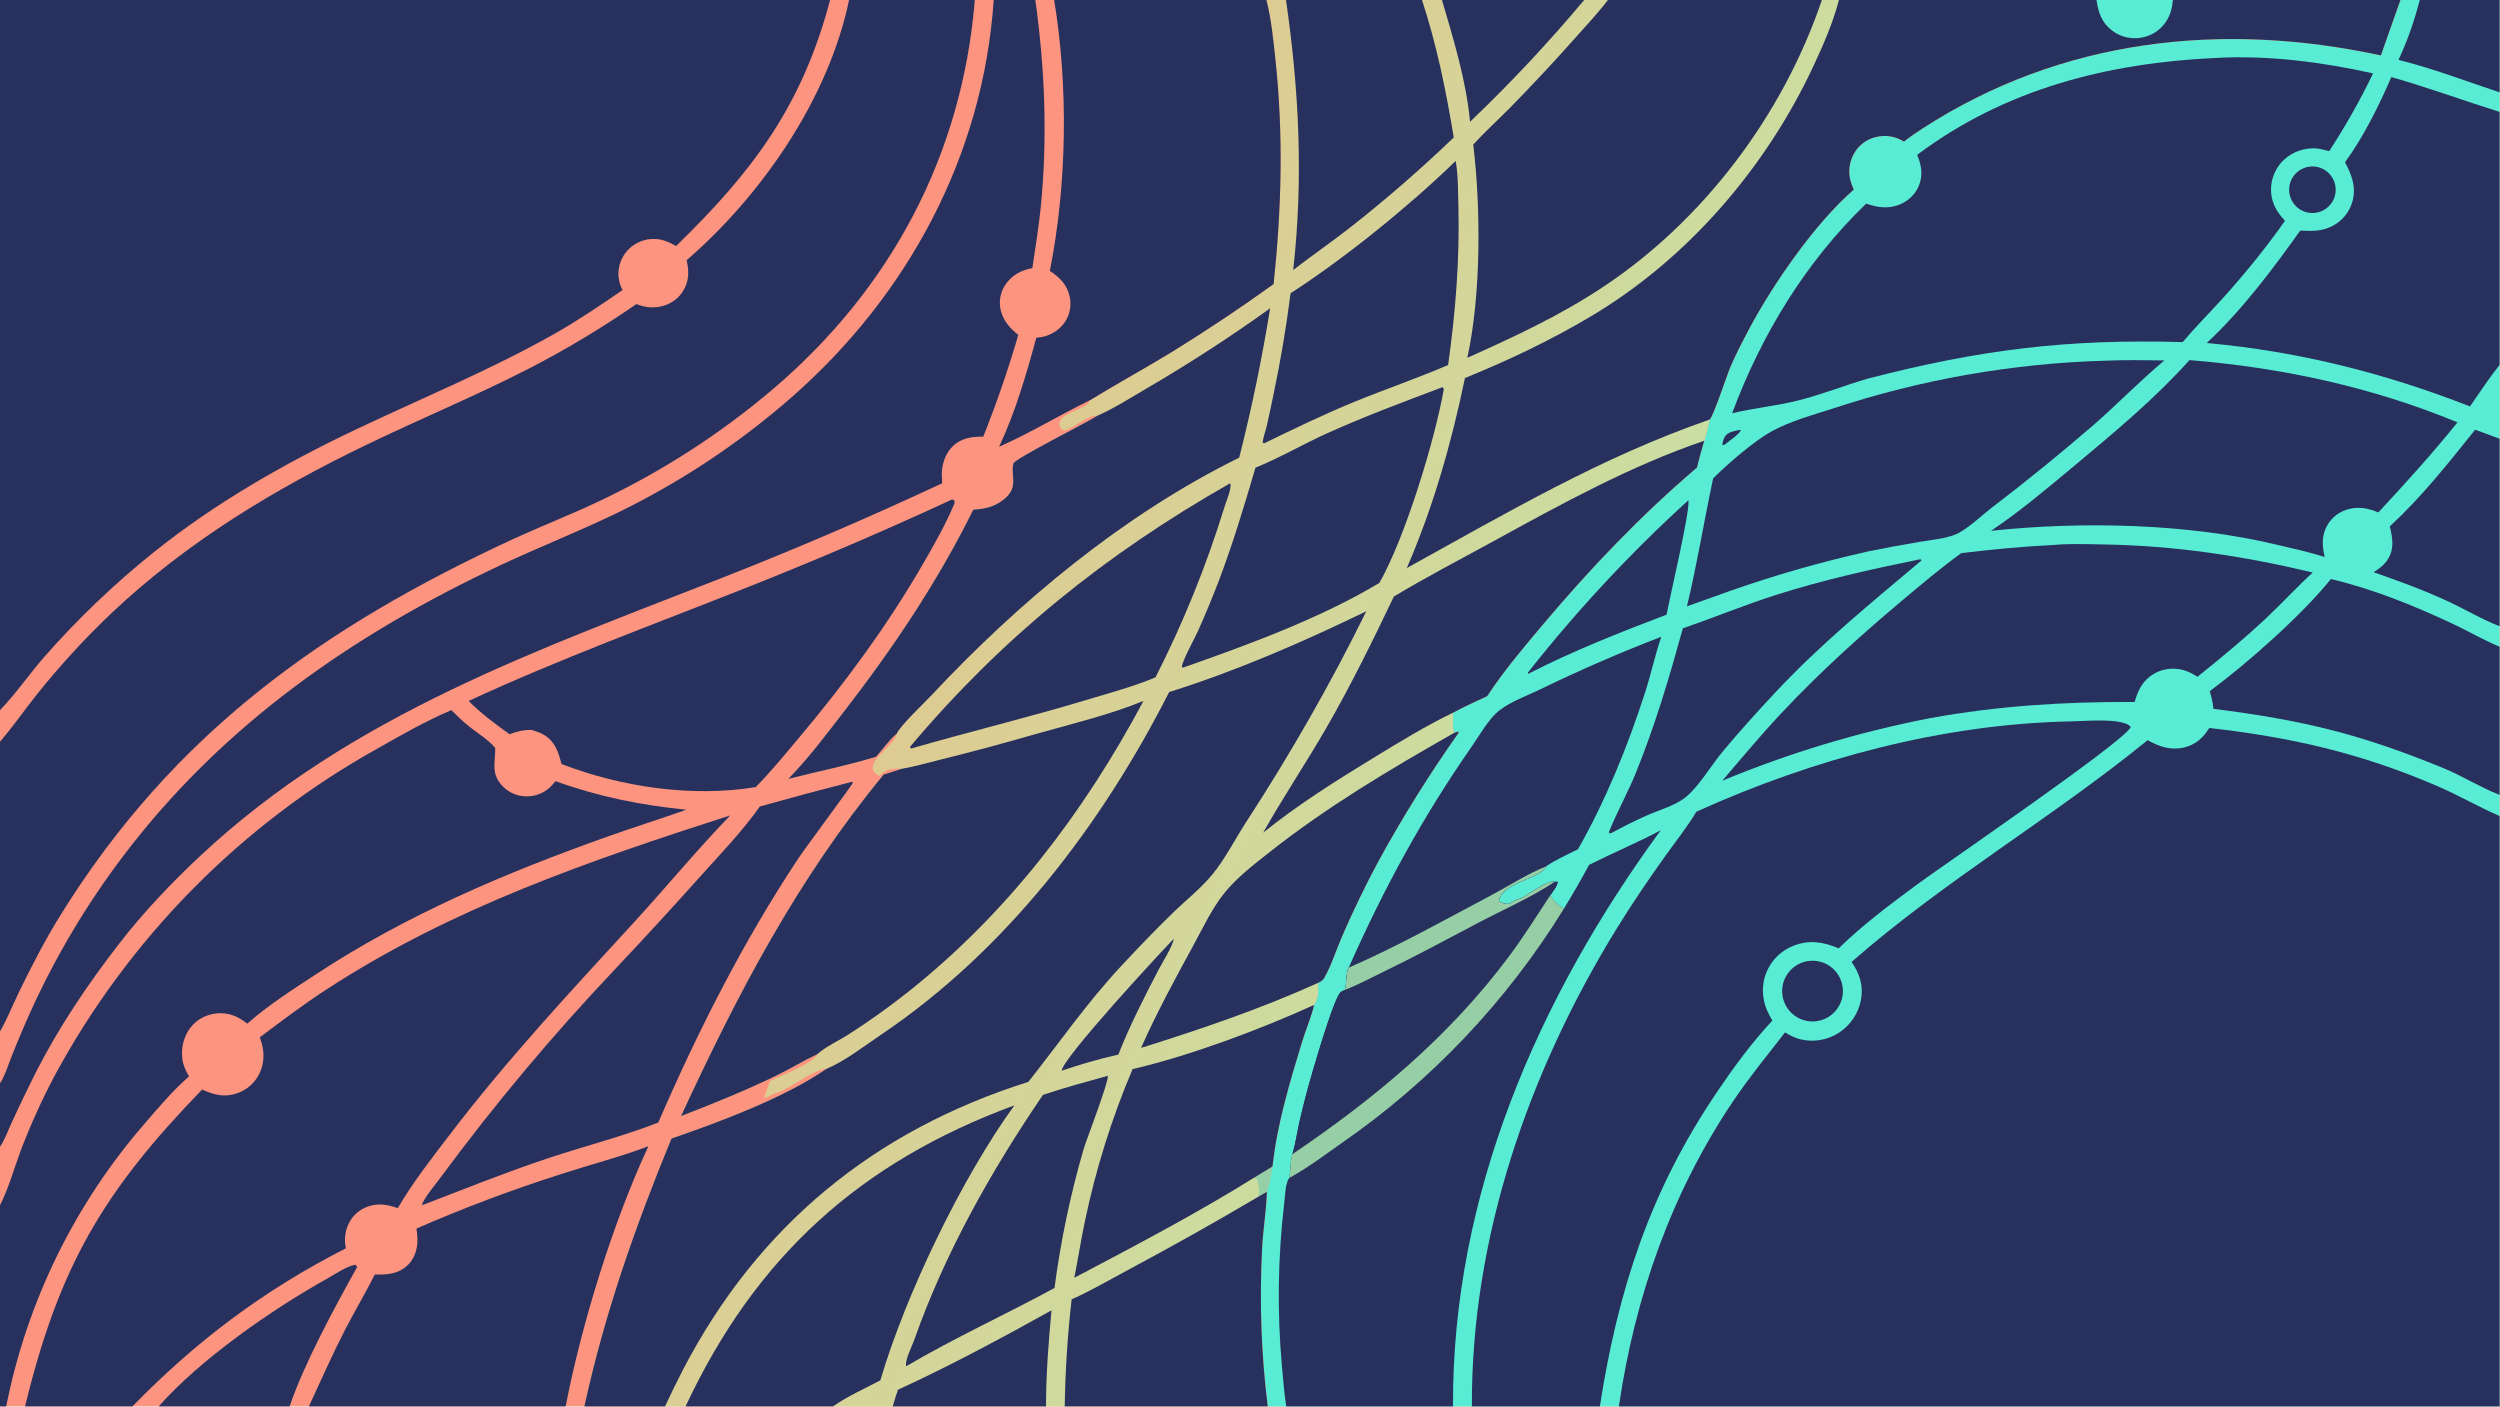
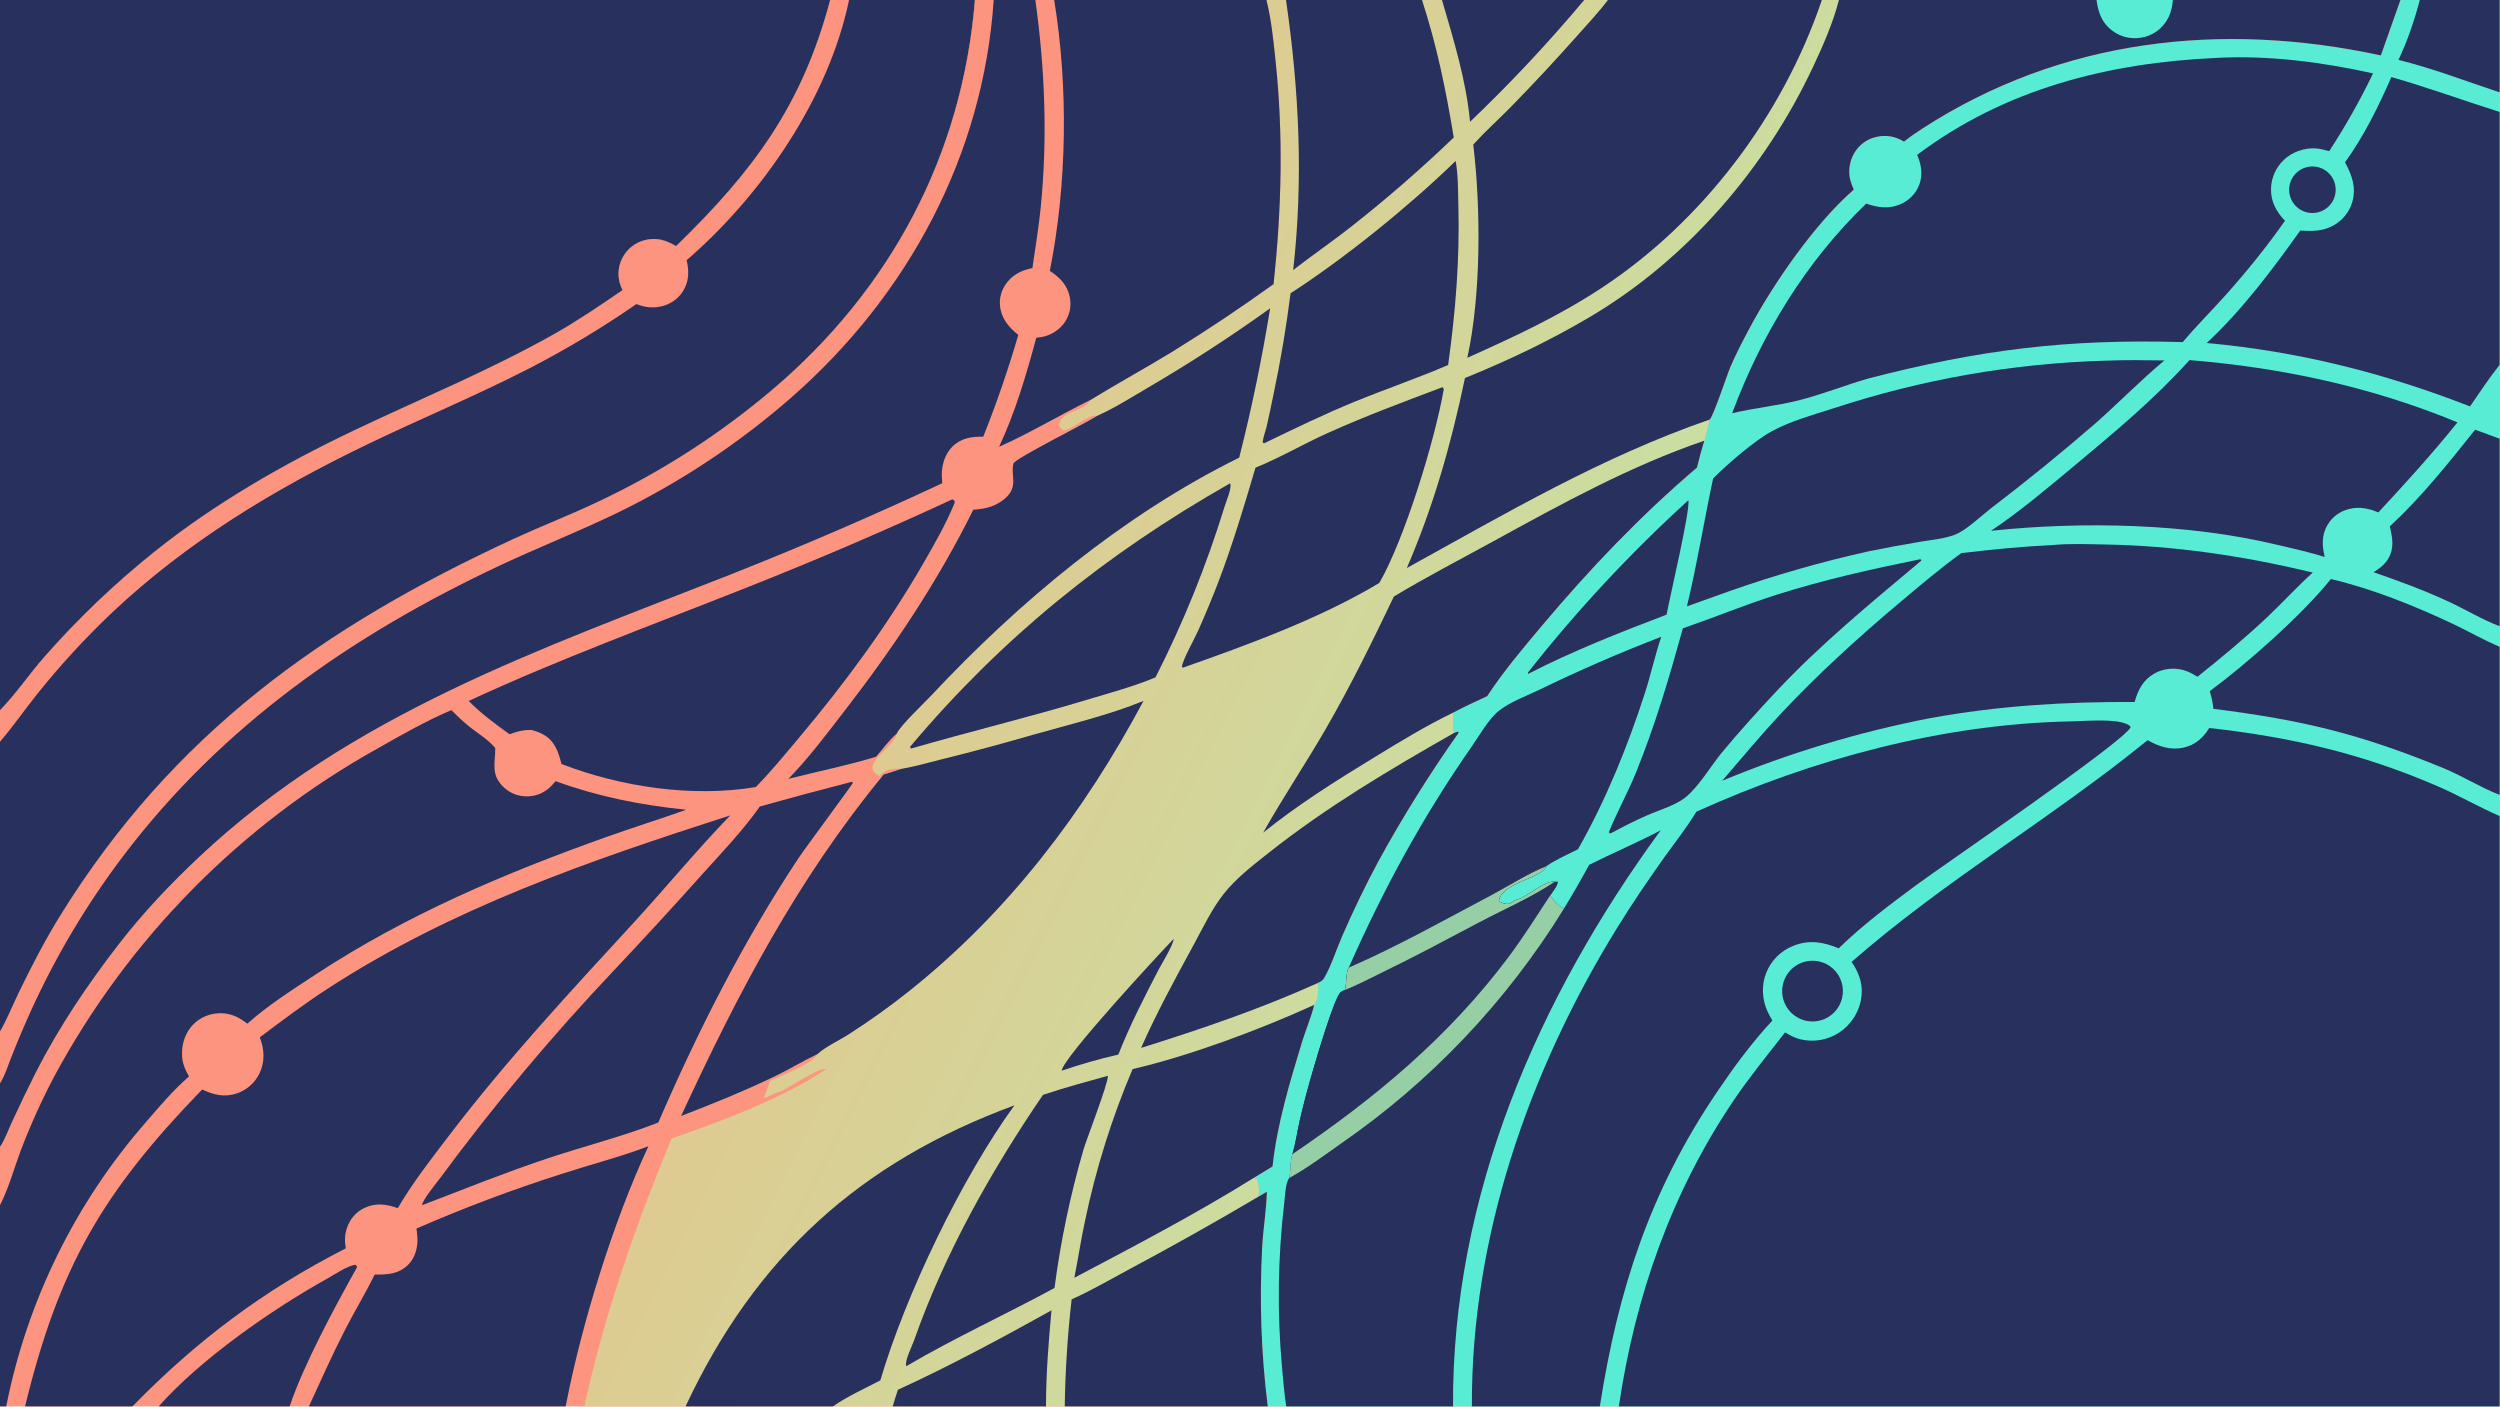
<svg xmlns="http://www.w3.org/2000/svg" width="3839" height="2160" viewBox="0 0 3839 2160">
  <path fill="#FD947F" transform="matrix(2.109 0 0 2.109 6.10352e-05 0)" d="M0 0L604.484 0L618.201 0L709.855 0L723.52 0L753.851 0L767.567 0L922.121 0L936.362 0L1035.39 0L1049.92 0L1153.48 0L1170.76 0L1326.51 0L1338.95 0L1526.49 0L1582.13 0L1747.8 0L1761.9 0L1820 0L1820 67.244L1820 81.491L1820 265.659L1820 319.43L1820 455.961L1820 470.908L1820 578.769L1820 594.178L1820 1024L1178.73 1024L1164.88 1024L1071.71 1024L1057.97 1024L936.516 1024L923.056 1024L775.25 1024L761.615 1024L650.017 1024L606.485 1024L499.173 1024L484.238 1024L425.491 1024L411.873 1024L224.918 1024L210.916 1024L115.573 1024L96.426 1024L18.241 1024L4.529 1024L0 1024L0 877.499L0 834.959L0 788.765L0 751.159L0 540.032L0 517.181L0 0Z" />
  <path fill="#58ECD5" transform="matrix(2.109 0 0 2.109 6.10352e-05 0)" d="M1747.8 0L1761.9 0L1820 0L1820 67.244L1820 81.491L1820 265.659L1820 319.43L1820 455.961L1820 470.908L1820 578.769L1820 594.178L1820 1024L1178.73 1024L1164.88 1024L1071.71 1024L1057.97 1024L936.516 1024L923.056 1024C918.255 985.411 916.997 947.728 918.96 908.86C919.653 895.12 922.054 881.461 922.455 867.729L915.994 871.469C917.608 867.202 916.151 863.084 915.424 858.618L912.8 857.687C917.422 854.962 921.975 852.097 926.556 849.302C929.821 818.679 939.184 787.718 948.149 758.339C950.855 749.474 954.747 740.685 956.848 731.686C960.215 726.493 959.817 721.564 959.729 715.651C961.442 714.775 963.124 713.936 964.12 712.208C969.481 702.906 973.004 691.335 977.338 681.418C985.377 663.019 994.263 644.527 1003.79 626.85C1021.42 594.681 1040.87 563.54 1062.03 533.578L1061.68 532.662L1058.67 533.676C1057.33 529.147 1058.32 523.727 1057.93 518.959C1066.03 514.551 1074.5 510.793 1082.85 506.879C1094.7 488.776 1108.8 472.139 1122.71 455.605C1157.47 414.28 1194.47 375.471 1235.6 340.435C1237.17 333.834 1238.91 327.356 1240.93 320.876C1242.58 315.916 1243.53 310.57 1244.83 305.492C1247.62 302.98 1257.33 273.268 1259.91 267.236C1263.89 257.923 1268.69 248.751 1273.43 239.801C1290.81 207.03 1321.56 162.516 1349.77 138.074C1348.82 135.959 1348.01 133.779 1347.37 131.551C1345.51 124.996 1346.59 117.591 1349.97 111.702C1353.38 105.706 1359.11 101.39 1365.82 99.783C1373.1 97.989 1380.04 99.215 1386.33 103.109C1390.72 99.645 1395.29 96.411 1400.01 93.42C1501 28.174 1617.49 15.321 1733.54 40.347L1747.8 0Z" />
  <path fill="#28315D" transform="matrix(2.109 0 0 2.109 6.10352e-05 0)" d="M1563.74 538.922C1571.93 543.599 1580.62 546.503 1590.08 544.296C1598.54 542.321 1604.15 537.281 1608.6 530.069C1668.26 536.731 1719.48 548.564 1774.72 572.399C1790.13 579.046 1804.62 587.523 1820 594.178L1820 1024L1178.73 1024C1190.44 944.153 1217.05 868.173 1262.41 801.071C1273.97 783.978 1287.08 767.969 1299.73 751.689C1303.35 753.84 1306.88 755.79 1311.02 756.761C1320.62 759.055 1330.74 757.3 1339.01 751.907C1347.29 746.504 1353.05 737.987 1354.97 728.284C1356.97 717.812 1354.07 708.958 1348.18 700.371C1415.94 641 1493.98 595.744 1563.74 538.922Z" />
  <path fill="#28315D" transform="matrix(2.109 0 0 2.109 6.10352e-05 0)" d="M1235.19 590.997C1320.11 552.559 1414.6 527.067 1508.07 525.242C1518.72 525.034 1538.18 523.189 1547.8 526.902C1549.33 527.492 1550.49 528.016 1551.42 529.419C1547.05 539.78 1414.42 630.262 1395.2 644.477C1375.88 658.759 1355.98 673.707 1338.77 690.514C1327.72 685.83 1317.33 684.056 1305.8 688.658C1296.83 692.153 1289.71 699.188 1286.1 708.107C1282.47 717.045 1282.9 727.175 1286.74 735.984C1287.8 738.418 1289.17 740.77 1290.48 743.079C1275.47 759.234 1262.39 777.037 1250.06 795.281C1201.43 867.224 1178.14 938.959 1164.88 1024L1071.71 1024C1071.1 901 1113.19 779.956 1177.21 676.024C1188.02 658.474 1199.72 641.242 1211.67 624.447C1219.56 613.367 1228.14 602.641 1235.19 590.997Z" />
  <path fill="#28315D" transform="matrix(2.109 0 0 2.109 6.10352e-05 0)" d="M1157.06 629.723C1174.27 621.038 1192.22 613.562 1209.21 604.527C1119.82 726.655 1057.17 870.478 1057.97 1024L936.516 1024C935.093 1014.52 934.259 1004.79 933.426 995.236C929.838 955.411 930.404 915.32 935.116 875.612C935.644 871.174 935.902 861.098 938.751 857.7C939.949 851.952 939.162 845.933 941.044 840.347C943.319 832.654 944.472 824.354 946.231 816.491C949.107 804.012 952.364 791.624 955.998 779.345C958.63 770.49 971.387 726.691 976.159 722.426C976.881 721.78 978.38 721.224 979.269 720.742C980.668 715.868 979.793 708.585 982.078 704.459C1017.59 688.966 1051.99 669.655 1086.23 651.502C1099.17 644.641 1112.3 636.097 1125.87 630.67C1122.71 639.601 1092.96 642.732 1091.39 656.014C1093.07 657.507 1095.85 658.278 1098.17 658.173C1099.72 658.103 1101.65 656.416 1103.05 655.667C1104.62 654.825 1106.4 654.589 1108 653.795C1113.39 651.116 1126.45 640.732 1131.98 642.047L1134.19 642.018C1133.93 645.444 1130.52 649.169 1128.62 652.132C1131.44 655.765 1134.47 659.584 1138.72 661.602C1145.11 651.136 1151.22 640.506 1157.06 629.723Z" />
  <path fill="#28315D" transform="matrix(2.109 0 0 2.109 6.10352e-05 0)" d="M982.078 704.459C1017.59 688.966 1051.99 669.655 1086.23 651.502C1099.17 644.641 1112.3 636.097 1125.87 630.67C1122.71 639.601 1092.96 642.732 1091.39 656.014C1093.07 657.507 1095.85 658.278 1098.17 658.173C1099.72 658.103 1101.65 656.416 1103.05 655.667C1104.62 654.825 1106.4 654.589 1108 653.795C1113.39 651.116 1126.45 640.732 1131.98 642.047L1134.19 642.018C1133.93 645.444 1130.52 649.169 1128.62 652.132C1118.76 667.152 1109.13 682.483 1098.36 696.864C1054.59 755.289 1001.06 799.707 941.044 840.347C943.319 832.654 944.472 824.354 946.231 816.491C949.107 804.012 952.364 791.624 955.998 779.345C958.63 770.49 971.387 726.691 976.159 722.426C976.881 721.78 978.38 721.224 979.269 720.742C980.668 715.868 979.793 708.585 982.078 704.459Z" />
  <path fill="#96CFA6" transform="matrix(2.109 0 0 2.109 6.10352e-05 0)" d="M982.078 704.459C1017.59 688.966 1051.99 669.655 1086.23 651.502C1099.17 644.641 1112.3 636.097 1125.87 630.67C1122.71 639.601 1092.96 642.732 1091.39 656.014C1093.07 657.507 1095.85 658.278 1098.17 658.173C1099.72 658.103 1101.65 656.416 1103.05 655.667C1104.62 654.825 1106.4 654.589 1108 653.795C1113.39 651.116 1126.45 640.732 1131.98 642.047C1114.68 653.593 1094.64 662.245 1076.2 671.994C1053.13 684.194 1030.21 696.487 1006.72 707.878C997.764 712.219 988.556 717.174 979.269 720.742C980.668 715.868 979.793 708.585 982.078 704.459Z" />
  <path fill="#96CFA6" transform="matrix(2.109 0 0 2.109 6.10352e-05 0)" d="M1128.62 652.132C1131.44 655.765 1134.47 659.584 1138.72 661.602C1097.04 729.218 1041.78 787.447 976.445 832.607C964.327 841.142 951.749 850.574 938.751 857.7C939.949 851.952 939.162 845.933 941.044 840.347C1001.06 799.707 1054.59 755.289 1098.36 696.864C1109.13 682.483 1118.76 667.152 1128.62 652.132Z" />
  <path fill="#28315D" transform="matrix(2.109 0 0 2.109 6.10352e-05 0)" d="M1741.18 56.12C1767.87 63.732 1793.58 73.167 1820 81.491L1820 265.659C1812.32 275.342 1805.5 285.771 1798.45 295.924C1736.02 271.562 1673.5 255.797 1606.73 249.76C1632.36 225.984 1654.63 196.266 1674.84 167.888C1683.24 168.314 1690.5 168.57 1698.24 164.554C1705.23 161 1710.46 154.734 1712.71 147.216C1715.82 136.617 1712.48 127.433 1707.44 118.197C1721 99.501 1731.99 77.31 1741.18 56.12Z" />
  <path fill="#28315D" transform="matrix(2.109 0 0 2.109 6.10352e-05 0)" d="M982.078 704.459C1007.58 646.917 1035.72 595.015 1071.78 543.279C1077.39 535.234 1084.03 523.181 1091.81 517.194C1099.94 510.943 1111.3 506.76 1120.6 502.335C1149.71 488.176 1179.41 475.261 1209.62 463.625C1205.07 476.927 1202.12 490.881 1197.79 504.301C1185.25 543.198 1169.19 582.811 1148.95 618.348C1141.21 622.184 1133.06 625.865 1125.87 630.67C1112.3 636.097 1099.17 644.641 1086.23 651.502C1051.99 669.655 1017.59 688.966 982.078 704.459Z" />
  <path fill="#28315D" transform="matrix(2.109 0 0 2.109 6.10352e-05 0)" d="M1697.15 421.609C1727.78 428.845 1757.63 440.936 1786.06 454.302C1797.47 459.669 1808.35 466.041 1820 470.908L1820 578.769C1805.89 573.323 1792.88 564.92 1778.81 559.168C1717.84 534.243 1676.84 524.387 1611.59 516.098C1611.19 511.607 1610.24 507.56 1608.97 503.238C1635.86 483.394 1676.39 447.571 1697.15 421.609Z" />
  <path fill="#28315D" transform="matrix(2.109 0 0 2.109 6.10352e-05 0)" d="M1802.2 312.875L1820 319.43L1820 455.961C1807.42 451.199 1795.23 443.809 1782.99 438.11C1765.11 429.786 1746.8 423.115 1728.2 416.613C1732.34 414.167 1736.11 411.249 1738.7 407.117C1743.52 399.435 1742.04 391.541 1740.05 383.281C1763.11 361.976 1782.64 337.328 1802.2 312.875Z" />
  <path fill="#28315D" transform="matrix(2.109 0 0 2.109 6.10352e-05 0)" d="M1761.9 0L1820 0L1820 67.244C1795.45 59.081 1771.52 49.886 1746.37 43.595C1752.99 29.712 1757.98 14.856 1761.9 0Z" />
-   <path fill="#96CFA6" transform="matrix(2.109 0 0 2.109 6.10352e-05 0)" d="M926.556 849.302C925.698 855.114 924.882 862.388 922.455 867.729L915.994 871.469C917.608 867.202 916.151 863.084 915.424 858.618L912.8 857.687C917.422 854.962 921.975 852.097 926.556 849.302Z" />
  <path fill="#28315D" transform="matrix(2.109 0 0 2.109 6.10352e-05 0)" d="M1613.58 42.171C1651.72 40.099 1690.7 45.199 1727.87 53.431C1718.35 73.182 1707.88 91.677 1695.94 110.069C1692.66 109.224 1689.14 108.174 1685.75 108.017C1677.47 107.632 1668.91 110.728 1662.89 116.42C1657.12 121.88 1653.77 129.414 1653.57 137.355C1653.34 146.785 1657.41 154.11 1663.73 160.771C1650.36 179.831 1635.33 198.353 1619.79 215.683C1609.72 226.919 1598.98 237.575 1589.23 249.093C1505.1 246.678 1441.73 254.54 1360.3 275.593C1343.25 280.523 1326.43 287.288 1309.3 291.589C1293.57 295.539 1277.1 297.054 1261.19 300.906C1282.47 243.819 1314.77 190.616 1358.83 148.24C1367.09 151.145 1375.07 152.322 1383.4 148.829C1389.8 146.144 1394.88 141.161 1397.38 134.652C1400.24 127.203 1398.97 119.883 1395.92 112.767C1459.84 64.71 1534.94 45.752 1613.58 42.171Z" />
  <path fill="#28315D" transform="matrix(2.109 0 0 2.109 6.10352e-05 0)" d="M1494.88 396.833C1506.79 395.68 1519.48 396.229 1531.45 396.421C1583.6 397.259 1633.3 404.767 1683.97 416.875C1672.63 427.118 1662.22 438.566 1651.09 449.084C1634.72 464.538 1617.6 478.695 1600.05 492.762C1596.86 490.831 1593.68 489.01 1590.08 487.983C1583 485.969 1575.13 486.717 1568.71 490.358C1560.41 495.067 1556.75 502.26 1554.26 511.117C1503.48 510.908 1455.16 513.832 1405.13 522.937C1353.35 532.991 1302.71 548.246 1253.99 568.469C1268.1 552.084 1281.89 535.431 1296.68 519.653C1324.16 490.347 1353.54 463.66 1384.27 437.855C1398.59 425.822 1412.88 413.707 1428.05 402.737C1450.39 400.07 1472.41 397.89 1494.88 396.833Z" />
  <path fill="#28315D" transform="matrix(2.109 0 0 2.109 6.10352e-05 0)" d="M1533.38 262.61C1547.56 262.014 1561.76 262.235 1575.94 262.436C1558.62 276.888 1542.48 293.464 1525.5 308.447C1500.87 329.77 1475.59 350.325 1449.69 370.083C1442.63 375.566 1431.56 386.142 1423.6 389.254C1415.74 392.33 1406.41 393.07 1398.08 394.481C1385.68 396.546 1373.31 398.829 1360.98 401.331C1326.72 408.931 1292.95 418.572 1259.84 430.203L1228.28 441.49C1235.74 410.739 1240.72 379.309 1247.36 348.362C1257.76 337.93 1277.35 320.922 1290.07 314.003C1303.73 306.571 1320.18 302.035 1334.98 297.312C1399.08 276.183 1465.92 264.493 1533.38 262.61Z" />
  <path fill="#28315D" transform="matrix(2.109 0 0 2.109 6.10352e-05 0)" d="M1594.21 262.194C1661.2 267.629 1727.13 281.755 1789.33 307.546C1770.95 330.367 1751.63 351.685 1731.7 373.116C1724.56 370.181 1718.14 368.717 1710.44 370.598C1703.93 372.19 1698.33 376.162 1694.87 381.918C1690.26 389.59 1690.7 397.183 1692.66 405.555C1681.31 401.957 1669.67 399.41 1658.08 396.7C1593.13 381.052 1515.88 379.464 1449.68 386.495C1470.86 372.36 1491.03 355.234 1510.58 338.944C1539.36 314.977 1569.18 290.133 1594.21 262.194Z" />
  <path fill="#28315D" transform="matrix(2.109 0 0 2.109 6.10352e-05 0)" d="M1397.59 407.287L1398.86 407.374L1398.86 408.242C1362.21 439.096 1325.43 469.082 1292.62 504.21C1279.4 518.359 1266.19 532.902 1253.84 547.807C1245.71 557.621 1236.55 573.394 1226.79 580.899C1219.26 586.688 1208.05 589.793 1199.31 593.652C1190.47 597.559 1181.93 601.862 1173.43 606.454L1172.05 606.867L1171.43 605.874C1177.36 591.27 1185.17 577.358 1191.13 562.667C1205.14 528.103 1215.42 493.398 1225.32 457.506C1248.04 449.656 1270.26 440.471 1293.2 433.159C1327.49 422.227 1362.37 414.473 1397.59 407.287Z" />
  <path fill="#28315D" transform="matrix(2.109 0 0 2.109 6.10352e-05 0)" d="M1229.3 364.254C1231.02 370.664 1215.76 434.859 1213.48 447.531C1179.53 460.415 1144.93 474.075 1112.61 490.689L1112.55 489.654C1147.95 444.711 1187 402.769 1229.3 364.254Z" />
  <path fill="#28315D" transform="matrix(2.109 0 0 2.109 6.10352e-05 0)" d="M1315.7 699.883C1323.58 698.415 1331.64 701.332 1336.76 707.505C1341.89 713.679 1343.26 722.142 1340.37 729.622C1337.47 737.103 1330.75 742.429 1322.81 743.541C1310.9 745.208 1299.85 737.058 1297.91 725.19C1295.98 713.322 1303.88 702.083 1315.7 699.883Z" />
  <path fill="#28315D" transform="matrix(2.109 0 0 2.109 6.10352e-05 0)" d="M1679.05 121.858C1688.1 119.266 1697.53 124.553 1700.04 133.629C1702.56 142.705 1697.19 152.09 1688.09 154.525C1679.11 156.93 1669.87 151.641 1667.38 142.675C1664.9 133.709 1670.11 124.418 1679.05 121.858Z" />
-   <path fill="#28315D" transform="matrix(2.109 0 0 2.109 6.10352e-05 0)" d="M1266.68 313.001L1267.55 313.197C1266.6 316.06 1258 321.875 1255.34 324.029C1254.79 324.151 1254.51 323.866 1254.01 323.633C1254.39 321.602 1254.86 319.669 1255.94 317.884C1258.07 314.384 1262.97 313.888 1266.68 313.001Z" />
  <defs>
    <linearGradient id="gradient_0" gradientUnits="userSpaceOnUse" x1="707.343" y1="408.673" x2="1096.271" y2="603.978">
      <stop offset="0" stop-color="#DECB91" />
      <stop offset="1" stop-color="#CADEA1" />
    </linearGradient>
  </defs>
  <path fill="url(#gradient_0)" transform="matrix(2.109 0 0 2.109 6.10352e-05 0)" d="M922.121 0L936.362 0L1035.39 0L1049.92 0L1153.48 0L1170.76 0L1326.51 0L1338.95 0L1526.49 0L1582.13 0L1747.8 0L1733.54 40.347C1617.49 15.321 1501 28.174 1400.01 93.42C1395.29 96.411 1390.72 99.645 1386.33 103.109C1380.04 99.215 1373.1 97.989 1365.82 99.783C1359.11 101.39 1353.38 105.706 1349.97 111.702C1346.59 117.591 1345.51 124.996 1347.37 131.551C1348.01 133.779 1348.82 135.959 1349.77 138.074C1321.56 162.516 1290.81 207.03 1273.43 239.801C1268.69 248.751 1263.89 257.923 1259.91 267.236C1257.33 273.268 1247.62 302.98 1244.83 305.492C1243.53 310.57 1242.58 315.916 1240.93 320.876C1238.91 327.356 1237.17 333.834 1235.6 340.435C1194.47 375.471 1157.47 414.28 1122.71 455.605C1108.8 472.139 1094.7 488.776 1082.85 506.879C1074.5 510.793 1066.03 514.551 1057.93 518.959C1058.32 523.727 1057.33 529.147 1058.67 533.676L1061.68 532.662L1062.03 533.578C1040.87 563.54 1021.42 594.681 1003.79 626.85C994.263 644.527 985.377 663.019 977.338 681.418C973.004 691.335 969.481 702.906 964.12 712.208C963.124 713.936 961.442 714.775 959.729 715.651C959.817 721.564 960.215 726.493 956.848 731.686C954.747 740.685 950.855 749.474 948.149 758.339C939.184 787.718 929.821 818.679 926.556 849.302C921.975 852.097 917.422 854.962 912.8 857.687L915.424 858.618C916.151 863.084 917.608 867.202 915.994 871.469L922.455 867.729C922.054 881.461 919.653 895.12 918.96 908.86C916.997 947.728 918.255 985.411 923.056 1024L775.25 1024L761.615 1024L650.017 1024L606.485 1024L499.173 1024L484.238 1024L425.491 1024C440.233 956.417 462.614 892.822 488.913 828.989C524.379 816.742 570.677 799.561 601.623 778.312C595.709 777.63 576.624 790.638 570.252 793.835C567.753 795.088 565.175 795.663 562.641 796.718C560.602 797.566 558.388 799.563 556.125 799.205C557.923 795.253 559.3 791.343 560.529 787.18C568.465 783.231 591.788 774.49 595.362 767.416C584.968 772.314 575.062 778.437 564.675 783.45C542.155 794.319 519.185 803.635 495.867 812.611C537.313 723.174 580.376 640.451 643.415 563.926C647.646 562.678 651.848 561.334 656.018 559.897C655.169 559.726 654.465 559.607 653.596 559.62C648.762 559.69 644.4 560.736 641.032 564.264L640.342 564.999C638.882 564.399 637.104 562.913 636.21 561.571C631.076 553.86 651.028 542.958 652.812 534.773C652.85 534.594 652.873 534.413 652.904 534.233C647.397 538.786 642.712 545.615 637.895 550.994C617.055 557.423 595.101 561.723 573.95 567.154C588.483 552.28 601.157 535.379 613.867 518.956C650.066 472.183 682.387 424.152 708.676 371.074C716.074 370.728 722.679 369.328 728.925 365.091C743.014 355.533 735.409 346.477 737.901 337.445C738.887 333.873 791.22 307.812 798.905 302.769C792.485 301.42 781.932 312.114 774.952 313.455C772.783 312.656 772.609 311.953 771.334 310.089C770.56 299.508 789.75 299.667 793.64 291.739C793.712 291.592 793.768 291.437 793.832 291.286C813.653 279.139 834.106 268.011 853.932 255.866C878.967 240.394 903.448 224.044 927.33 206.845C933.135 151.985 934.571 98.534 928.681 43.619C927.13 29.155 925.68 14.117 922.121 0Z" />
-   <path fill="#28315D" transform="matrix(2.109 0 0 2.109 6.10352e-05 0)" d="M851.29 503.901C901.072 488.214 947.934 467.777 994.817 445.086C968.659 498.329 939.569 548.94 907.26 598.692C899.3 610.95 892.16 625.135 883.009 636.379C874.856 646.399 864.198 654.842 854.895 663.795C841.686 676.507 828.986 689.866 816.466 703.259C791.863 729.578 771.081 759.529 748.77 787.733C636.546 823.128 551.912 892.468 497.389 997.127C492.811 1005.99 488.426 1014.95 484.238 1024L425.491 1024C440.233 956.417 462.614 892.822 488.913 828.989C524.379 816.742 570.677 799.561 601.623 778.312C615.406 772.508 628.833 761.915 641.214 753.586C732.417 692.23 801.919 601.023 851.29 503.901Z" />
  <path fill="#28315D" transform="matrix(2.109 0 0 2.109 6.10352e-05 0)" d="M1338.95 0L1526.49 0L1582.13 0L1747.8 0L1733.54 40.347C1617.49 15.321 1501 28.174 1400.01 93.42C1395.29 96.411 1390.72 99.645 1386.33 103.109C1380.04 99.215 1373.1 97.989 1365.82 99.783C1359.11 101.39 1353.38 105.706 1349.97 111.702C1346.59 117.591 1345.51 124.996 1347.37 131.551C1348.01 133.779 1348.82 135.959 1349.77 138.074C1321.56 162.516 1290.81 207.03 1273.43 239.801C1268.69 248.751 1263.89 257.923 1259.91 267.236C1257.33 273.268 1247.62 302.98 1244.83 305.492C1165.76 332.856 1097.22 373.39 1024.32 413.597C1043.8 368.588 1056.65 323.134 1066.66 275.239C1098.34 262.367 1128.19 248.177 1157.65 230.761C1228.41 188.926 1285.65 122.443 1320.33 48.232C1327.57 32.76 1334.7 16.555 1338.95 0Z" />
  <path fill="#58ECD5" transform="matrix(2.109 0 0 2.109 6.10352e-05 0)" d="M1526.49 0L1582.13 0C1581.6 5.878 1580.28 11.181 1576.87 16.108C1572.74 22.137 1566.34 26.22 1559.13 27.414C1551.68 28.675 1544.26 26.977 1538.17 22.486C1530.23 16.627 1527.9 9.257 1526.49 0Z" />
  <path fill="#28315D" transform="matrix(2.109 0 0 2.109 6.10352e-05 0)" d="M1170.76 0L1326.51 0C1326.41 0.317 1326.31 0.637 1326.21 0.952C1297.76 84.271 1240.22 160.664 1166.74 209.266C1135.29 230.065 1102.61 245.176 1068.39 260.516C1078.43 214.643 1078.3 151.661 1072.69 105.27C1081.13 96.009 1090.5 87.535 1099.32 78.628C1115.94 61.681 1132.13 44.322 1147.89 26.568C1155.61 17.872 1163.74 9.271 1170.76 0Z" />
  <path fill="#28315D" transform="matrix(2.109 0 0 2.109 6.10352e-05 0)" d="M656.018 559.897C665.966 558.199 675.914 555.288 685.715 552.847C707.957 547.35 730.086 541.405 752.088 535.015C777.687 527.774 808.169 520.46 832.613 510.327C789.355 591.364 734.489 663.711 662.382 721.295C648.163 732.636 633.365 743.231 618.049 753.039C611.62 757.237 600.568 762.406 595.362 767.416C584.968 772.314 575.062 778.437 564.675 783.45C542.155 794.319 519.185 803.635 495.867 812.611C537.313 723.174 580.376 640.451 643.415 563.926C647.646 562.678 651.848 561.334 656.018 559.897Z" />
  <path fill="#28315D" transform="matrix(2.109 0 0 2.109 6.10352e-05 0)" d="M798.905 302.769C811.468 297.157 823.65 289.417 835.502 282.442C866.174 264.534 895.984 245.187 924.83 224.464C918.832 261.261 911.462 297.113 902.28 333.23C817.745 374.94 742.01 438.084 677.88 506.597C672.207 512.658 655.357 528.428 652.904 534.233C647.397 538.786 642.712 545.615 637.895 550.994C617.055 557.423 595.101 561.723 573.95 567.154C588.483 552.28 601.157 535.379 613.867 518.956C650.066 472.183 682.387 424.152 708.676 371.074C716.074 370.728 722.679 369.328 728.925 365.091C743.014 355.533 735.409 346.477 737.901 337.445C738.887 333.873 791.22 307.812 798.905 302.769Z" />
  <path fill="#28315D" transform="matrix(2.109 0 0 2.109 6.10352e-05 0)" d="M1240.93 320.876C1238.91 327.356 1237.17 333.834 1235.6 340.435C1194.47 375.471 1157.47 414.28 1122.71 455.605C1108.8 472.139 1094.7 488.776 1082.85 506.879C1074.5 510.793 1066.03 514.551 1057.93 518.959C1038.23 528.442 1019.21 540.124 1000.56 551.493C972.872 568.372 944.949 585.919 919.686 606.316C934.102 580.696 950.675 556.064 965.406 530.549C983.516 499.183 999.311 466.987 1014.9 434.337C1038.42 420.163 1063.28 407.314 1087.37 394.094C1136.9 366.909 1187.27 339.189 1240.93 320.876Z" />
  <path fill="#28315D" transform="matrix(2.109 0 0 2.109 6.10352e-05 0)" d="M499.173 1024C550.241 915.009 626.204 846.226 738.631 804.8C700.445 857.362 659.449 942.384 640.996 1005.06C629.683 1011.01 616.943 1016.7 606.485 1024L499.173 1024Z" />
  <path fill="#28315D" transform="matrix(2.109 0 0 2.109 6.10352e-05 0)" d="M956.848 731.686C954.747 740.685 950.855 749.474 948.149 758.339C939.184 787.718 929.821 818.679 926.556 849.302C921.975 852.097 917.422 854.962 912.8 857.687C870.626 883.949 826.146 907.186 782.226 930.383C785.004 916.633 787.034 902.748 789.992 889.026C797.908 851.122 809.518 814.085 824.655 778.445C866.9 768.538 917.101 749.766 956.848 731.686Z" />
  <path fill="#28315D" transform="matrix(2.109 0 0 2.109 6.10352e-05 0)" d="M1058.67 533.676L1061.68 532.662L1062.03 533.578C1040.87 563.54 1021.42 594.681 1003.79 626.85C994.263 644.527 985.377 663.019 977.338 681.418C973.004 691.335 969.481 702.906 964.12 712.208C963.124 713.936 961.442 714.775 959.729 715.651C917.467 734.732 875.033 749.115 830.831 763.007C842.149 737.464 855.602 712.718 868.979 688.214C875.869 675.593 882.337 661.671 891.355 650.408C900.348 639.177 912.435 629.902 923.686 620.999C966.024 587.494 1011.86 560.312 1058.67 533.676Z" />
  <path fill="#28315D" transform="matrix(2.109 0 0 2.109 6.10352e-05 0)" d="M922.455 867.729C922.054 881.461 919.653 895.12 918.96 908.86C916.997 947.728 918.255 985.411 923.056 1024L775.25 1024C775.651 997.962 777.326 971.96 780.27 946.086C794.707 939.645 808.66 931.423 822.608 923.969C854.118 907.157 885.254 889.653 915.994 871.469L922.455 867.729Z" />
  <path fill="#28315D" transform="matrix(2.109 0 0 2.109 6.10352e-05 0)" d="M936.362 0L1035.39 0C1046.25 33.336 1052.8 65.583 1058.51 100.097C1034.58 123.067 1009.54 144.839 983.461 165.332C969.734 176.109 955.337 185.93 941.581 196.64C949.092 130.109 945.895 66.105 936.362 0Z" />
  <path fill="#28315D" transform="matrix(2.109 0 0 2.109 6.10352e-05 0)" d="M1049.92 0L1153.48 0C1127.44 31.079 1099.69 60.683 1070.36 88.676C1067.69 59.199 1058.24 28.294 1049.92 0Z" />
  <path fill="#28315D" transform="matrix(2.109 0 0 2.109 6.10352e-05 0)" d="M653.81 1011.9C689.826 995.471 730.936 973.455 765.604 954.072C763.462 977.267 761.626 1000.69 761.615 1024L650.017 1024C651.205 1019.94 652.389 1015.89 653.81 1011.9Z" />
  <path fill="#28315D" transform="matrix(2.109 0 0 2.109 6.10352e-05 0)" d="M1050.4 281.866C1050.75 282.169 1051.04 283.029 1051.24 283.455C1044.68 320.862 1022.83 392.189 1004.34 424.413C961.735 450.122 908.153 469.684 861.263 486.153L860.513 485.551C861.24 480.169 869.7 465.256 872.427 459.105C877.666 447.355 882.602 435.472 887.231 423.468C897.535 396.297 905.942 368.386 914.136 340.522C931.965 333.294 949.092 323.221 966.708 315.287C994.092 302.953 1022.32 292.488 1050.4 281.866Z" />
  <path fill="#28315D" transform="matrix(2.109 0 0 2.109 6.10352e-05 0)" d="M1059.9 117.194C1061.77 127.56 1061.61 139.351 1061.88 149.924C1062.86 189.353 1059.83 226.791 1054.42 265.759C1032.02 275.38 1008.84 283.289 986.268 292.524C964.012 301.628 942.125 312.259 920.498 322.76L919.378 322.329C919.644 318.443 921.348 314.397 922.244 310.584C924.111 302.64 925.725 294.62 927.373 286.628C932.477 262.444 936.584 238.059 939.682 213.537C979.394 187.892 1026.05 150.049 1059.9 117.194Z" />
  <path fill="#28315D" transform="matrix(2.109 0 0 2.109 6.10352e-05 0)" d="M895.529 351.978L895.812 352.236C896.846 355.782 892.866 364.901 891.625 368.927C878.467 411.713 861.648 453.285 841.353 493.182C825.578 499.832 808.322 504.429 791.909 509.383C749.249 522.26 706.034 532.697 663.261 545.042L662.59 543.796C729.748 464.055 805.076 403.388 895.529 351.978Z" />
  <path fill="#28315D" transform="matrix(2.109 0 0 2.109 6.10352e-05 0)" d="M806.674 783.305C807.093 788.476 791.345 828.847 788.834 837.254C779.289 870.191 772.26 903.806 767.809 937.808C732.166 957.163 694.815 974.167 659.909 994.753C659.846 994.587 659.759 994.429 659.721 994.255C658.871 990.379 664.198 979.795 665.579 975.871C687.83 912.625 721.719 852.475 759.382 797.213C774.961 791.962 790.836 787.695 806.674 783.305Z" />
  <path fill="#28315D" transform="matrix(2.109 0 0 2.109 6.10352e-05 0)" d="M854.553 683.606C854.36 688.019 845.926 701.558 843.531 706.165C832.975 726.468 822.693 746.555 814.273 767.866C800.23 771.036 786.608 774.992 772.987 779.612C773.95 770.214 843.097 695.493 854.553 683.606Z" />
  <path fill="#28315D" transform="matrix(2.109 0 0 2.109 6.10352e-05 0)" d="M0 0L604.484 0C584.115 77.007 548.416 124.649 492.275 179.235C484.941 174.96 478.051 172.632 469.541 174.838C462.882 176.524 457.187 180.83 453.747 186.778C450.379 192.607 449.487 199.544 451.271 206.037C451.787 207.855 452.474 209.559 453.325 211.247C436.819 222.553 420.466 233.704 403.017 243.53C355.999 270.008 305.945 290.46 257.294 313.647C206.37 337.916 156.332 366.63 112.237 401.942C83.469 424.979 56.769 450.488 32.442 478.176C21.34 490.793 11.685 505.19 0 517.181L0 0Z" />
  <path fill="#28315D" transform="matrix(2.109 0 0 2.109 6.10352e-05 0)" d="M604.484 0L618.201 0L709.855 0C700.696 112.751 648.698 210.404 562.632 283.534C523.483 316.768 480.05 344.596 433.499 366.273C413.956 375.483 393.753 383.281 374.136 392.34C234.763 456.705 125.979 534.318 43.94 666.608C32.802 684.568 23.094 703.433 13.86 722.434C9.249 731.922 5.273 742.062 0 751.159L0 540.032L0 517.181C11.685 505.19 21.34 490.793 32.442 478.176C56.769 450.488 83.469 424.979 112.237 401.942C156.332 366.63 206.37 337.916 257.294 313.647C305.945 290.46 355.999 270.008 403.017 243.53C420.466 233.704 436.819 222.553 453.325 211.247C452.474 209.559 451.787 207.855 451.271 206.037C449.487 199.544 450.379 192.607 453.747 186.778C457.187 180.83 462.882 176.524 469.541 174.838C478.051 172.632 484.941 174.96 492.275 179.235C548.416 124.649 584.115 77.007 604.484 0Z" />
  <path fill="#FD947F" transform="matrix(2.109 0 0 2.109 6.10352e-05 0)" d="M604.484 0L618.201 0C603.38 71.531 554.679 142.149 499.971 189.441C501.82 197.815 501.819 205.048 496.987 212.498C493.295 218.188 487.247 221.969 480.635 223.26C474.404 224.476 469.229 223.629 463.367 221.403C438.428 238.669 412.395 254.298 385.433 268.191C346.577 288.143 306.148 304.894 266.816 323.863C199.273 356.438 136.651 394.275 81.795 445.838C62.378 464.245 44.235 483.951 27.491 504.82C18.188 516.413 9.702 528.789 0 540.032L0 517.181C11.685 505.19 21.34 490.793 32.442 478.176C56.769 450.488 83.469 424.979 112.237 401.942C156.332 366.63 206.37 337.916 257.294 313.647C305.945 290.46 355.999 270.008 403.017 243.53C420.466 233.704 436.819 222.553 453.325 211.247C452.474 209.559 451.787 207.855 451.271 206.037C449.487 199.544 450.379 192.607 453.747 186.778C457.187 180.83 462.882 176.524 469.541 174.838C478.051 172.632 484.941 174.96 492.275 179.235C548.416 124.649 584.115 77.007 604.484 0Z" />
  <path fill="#28315D" transform="matrix(2.109 0 0 2.109 6.10352e-05 0)" d="M709.855 0L723.52 0L753.851 0C760.858 50.235 762.796 100.505 757.772 151.043C756.304 165.814 753.802 180.503 751.711 195.197C743.371 196.829 736.59 200.343 731.811 207.642C728.353 212.966 727.19 219.461 728.585 225.655C730.321 233.322 735.401 239.12 741.45 243.84C734.14 268.933 725.624 293.658 715.931 317.93C707.502 317.853 699.743 318.89 693.454 325.179C688.023 330.609 685.612 338.652 685.72 346.202C685.766 348.086 685.874 349.969 686.045 351.846C635.147 375.658 583.532 397.908 531.274 418.564C392.837 473.02 256.122 519.713 145.363 623.61C124.402 643.273 104.257 664.475 86.662 687.233C63.691 716.946 42.955 747.707 25.884 781.214C19.945 793.036 14.209 804.958 8.681 816.977C6.009 822.712 3.581 829.788 0 834.959L0 788.765L0 751.159C5.273 742.062 9.249 731.922 13.86 722.434C23.094 703.433 32.802 684.568 43.94 666.608C125.979 534.318 234.763 456.705 374.136 392.34C393.753 383.281 413.956 375.483 433.499 366.273C480.05 344.596 523.483 316.768 562.632 283.534C648.698 210.404 700.696 112.751 709.855 0Z" />
  <path fill="#FD947F" transform="matrix(2.109 0 0 2.109 6.10352e-05 0)" d="M709.855 0L723.52 0C715.976 113.23 660.939 215.272 575.964 289.61C537.727 323.011 495.218 351.177 449.556 373.367C421.463 386.991 392.245 398.441 363.964 411.727C256.64 462.147 162.078 527.815 89.866 623.085C63.434 657.941 40.937 695.615 22.786 735.42C17.704 746.592 12.91 757.894 8.409 769.313C5.933 775.436 3.625 783.303 0 788.765L0 751.159C5.273 742.062 9.249 731.922 13.86 722.434C23.094 703.433 32.802 684.568 43.94 666.608C125.979 534.318 234.763 456.705 374.136 392.34C393.753 383.281 413.956 375.483 433.499 366.273C480.05 344.596 523.483 316.768 562.632 283.534C648.698 210.404 700.696 112.751 709.855 0Z" />
  <path fill="#28315D" transform="matrix(2.109 0 0 2.109 6.10352e-05 0)" d="M189.105 755.313C205.22 743.237 221.306 731.082 238.2 720.101C329.215 660.942 429.21 626.686 531.734 593.675C507.413 618.818 484.969 646.147 461.273 671.941C414.986 722.325 368.706 772.088 327.145 826.578C314.165 843.597 300.423 861.138 289.645 879.667C281.431 876.768 273.678 875.639 265.497 879.455C259.386 882.305 254.997 887.348 252.758 893.678C250.999 898.651 250.741 903.766 251.848 908.906C192.216 939.307 143.176 976.088 96.426 1024L18.241 1024C42.958 922.53 74.722 867.982 147.179 793.31C155.718 797.246 163.65 799.252 172.884 795.965C179.995 793.457 185.806 788.205 189.021 781.383C192.856 773.187 192.59 764.498 189.427 756.153L189.105 755.313Z" />
  <path fill="#28315D" transform="matrix(2.109 0 0 2.109 6.10352e-05 0)" d="M0 877.499L0.352 876.811C6.532 864.551 10.345 850.38 15.185 837.498C22.247 819.006 30.421 800.957 39.66 783.451C93.832 683.07 175.561 600.27 275.217 544.807C292.532 534.946 310.261 524.86 328.628 517.064C332.983 521.414 337.369 525.618 342.201 529.443C348.194 534.188 355.803 538.738 360.613 544.677C360.619 556.041 357.169 563.816 366.608 573.065C371.368 577.655 377.8 580.096 384.407 579.818C391.354 579.593 397.394 576.706 402.053 571.604C402.897 570.688 403.709 569.743 404.487 568.771C435.88 580.138 466.579 586.216 499.663 589.592C480.535 596.37 461.116 602.445 441.97 609.266C367.513 635.792 296.135 665.986 229.833 709.534C213.056 720.553 195.09 731.968 180.069 745.354C173.263 739.969 166.25 736.943 157.405 737.913C150.051 738.719 143.385 742.271 138.792 748.095C133.685 754.57 131.689 763.215 132.805 771.326C133.42 775.794 135.375 779.883 137.644 783.739C126.234 793.662 116.027 805.72 106.154 817.164C54.766 876.026 19.724 947.347 4.529 1024L0 1024L0 877.499Z" />
  <path fill="#28315D" transform="matrix(2.109 0 0 2.109 6.10352e-05 0)" d="M767.567 0L922.121 0C925.68 14.117 927.13 29.155 928.681 43.619C934.571 98.534 933.135 151.985 927.33 206.845C903.448 224.044 878.967 240.394 853.932 255.866C834.106 268.011 813.653 279.139 793.832 291.286C771.463 302.233 750.302 315.192 727.449 325.309C739.141 300.508 747.408 272.383 754.534 245.939C755.896 245.794 757.252 245.604 758.601 245.37C765.251 244.175 771.653 240.036 775.411 234.414C778.973 229.059 780.231 222.496 778.902 216.202C777.051 207.305 771.675 202.101 764.408 197.228C776.944 134.098 777.93 63.482 767.567 0Z" />
  <path fill="#28315D" transform="matrix(2.109 0 0 2.109 6.10352e-05 0)" d="M303.24 894.525C337.824 879.43 373.164 866.132 409.119 854.683C429.932 847.891 451.736 842.366 472.133 834.573C446.479 889.533 423.367 964.333 411.873 1024L224.918 1024C233.511 1005.43 241.793 986.67 251.127 968.457C258.099 954.855 266.084 941.707 272.853 928.022C281.95 928.176 290.28 927.709 297.19 920.871C302.049 916.063 304.116 908.871 303.962 902.168C303.904 899.62 303.56 897.052 303.24 894.525Z" />
  <path fill="#28315D" transform="matrix(2.109 0 0 2.109 6.10352e-05 0)" d="M115.573 1024C145.966 989.569 198.143 953.317 238.22 930.988C244.226 927.641 252.164 922.001 258.84 920.844L260.074 922.48C244.423 950.482 220.889 993.871 210.916 1024L115.573 1024Z" />
  <path fill="#28315D" transform="matrix(2.109 0 0 2.109 6.10352e-05 0)" d="M693.393 363.577L694.916 364.477L695.108 366.157C688.852 381.347 680.581 395.846 672.375 410.055C646.116 455.528 615.185 497.475 581.394 537.61C571.263 549.643 561.317 561.887 550.251 573.083C503.93 580.753 452.333 573.026 408.857 556.319C407.697 551.969 406.513 547.553 404.288 543.603C400.25 536.434 394.689 533.629 387.013 531.493C381.204 531.391 376.49 532.527 371.089 534.641C360.49 527.116 350.427 519.632 341.23 510.376C407.744 479.534 476.82 454.392 544.912 427.323C594.999 407.485 644.512 386.227 693.393 363.577Z" />
  <path fill="#28315D" transform="matrix(2.109 0 0 2.109 6.10352e-05 0)" d="M620.654 569.144C620.711 569.513 620.951 569.9 620.823 570.251C620.28 571.739 586.104 617.709 581.102 625.269C540.917 686.008 508.231 750.616 479.303 817.346C453.184 827.537 425.513 834.505 398.898 843.373C367.851 853.718 337.911 865.818 307.391 877.505C306.909 874.528 318.772 860.126 321.053 857.001C360.021 804.241 402.172 753.908 447.271 706.283C468.95 683.31 490.321 660.047 511.376 636.501C525.639 620.713 541.01 604.581 553.26 587.215C575.649 580.912 598.116 574.888 620.654 569.144Z" />
</svg>